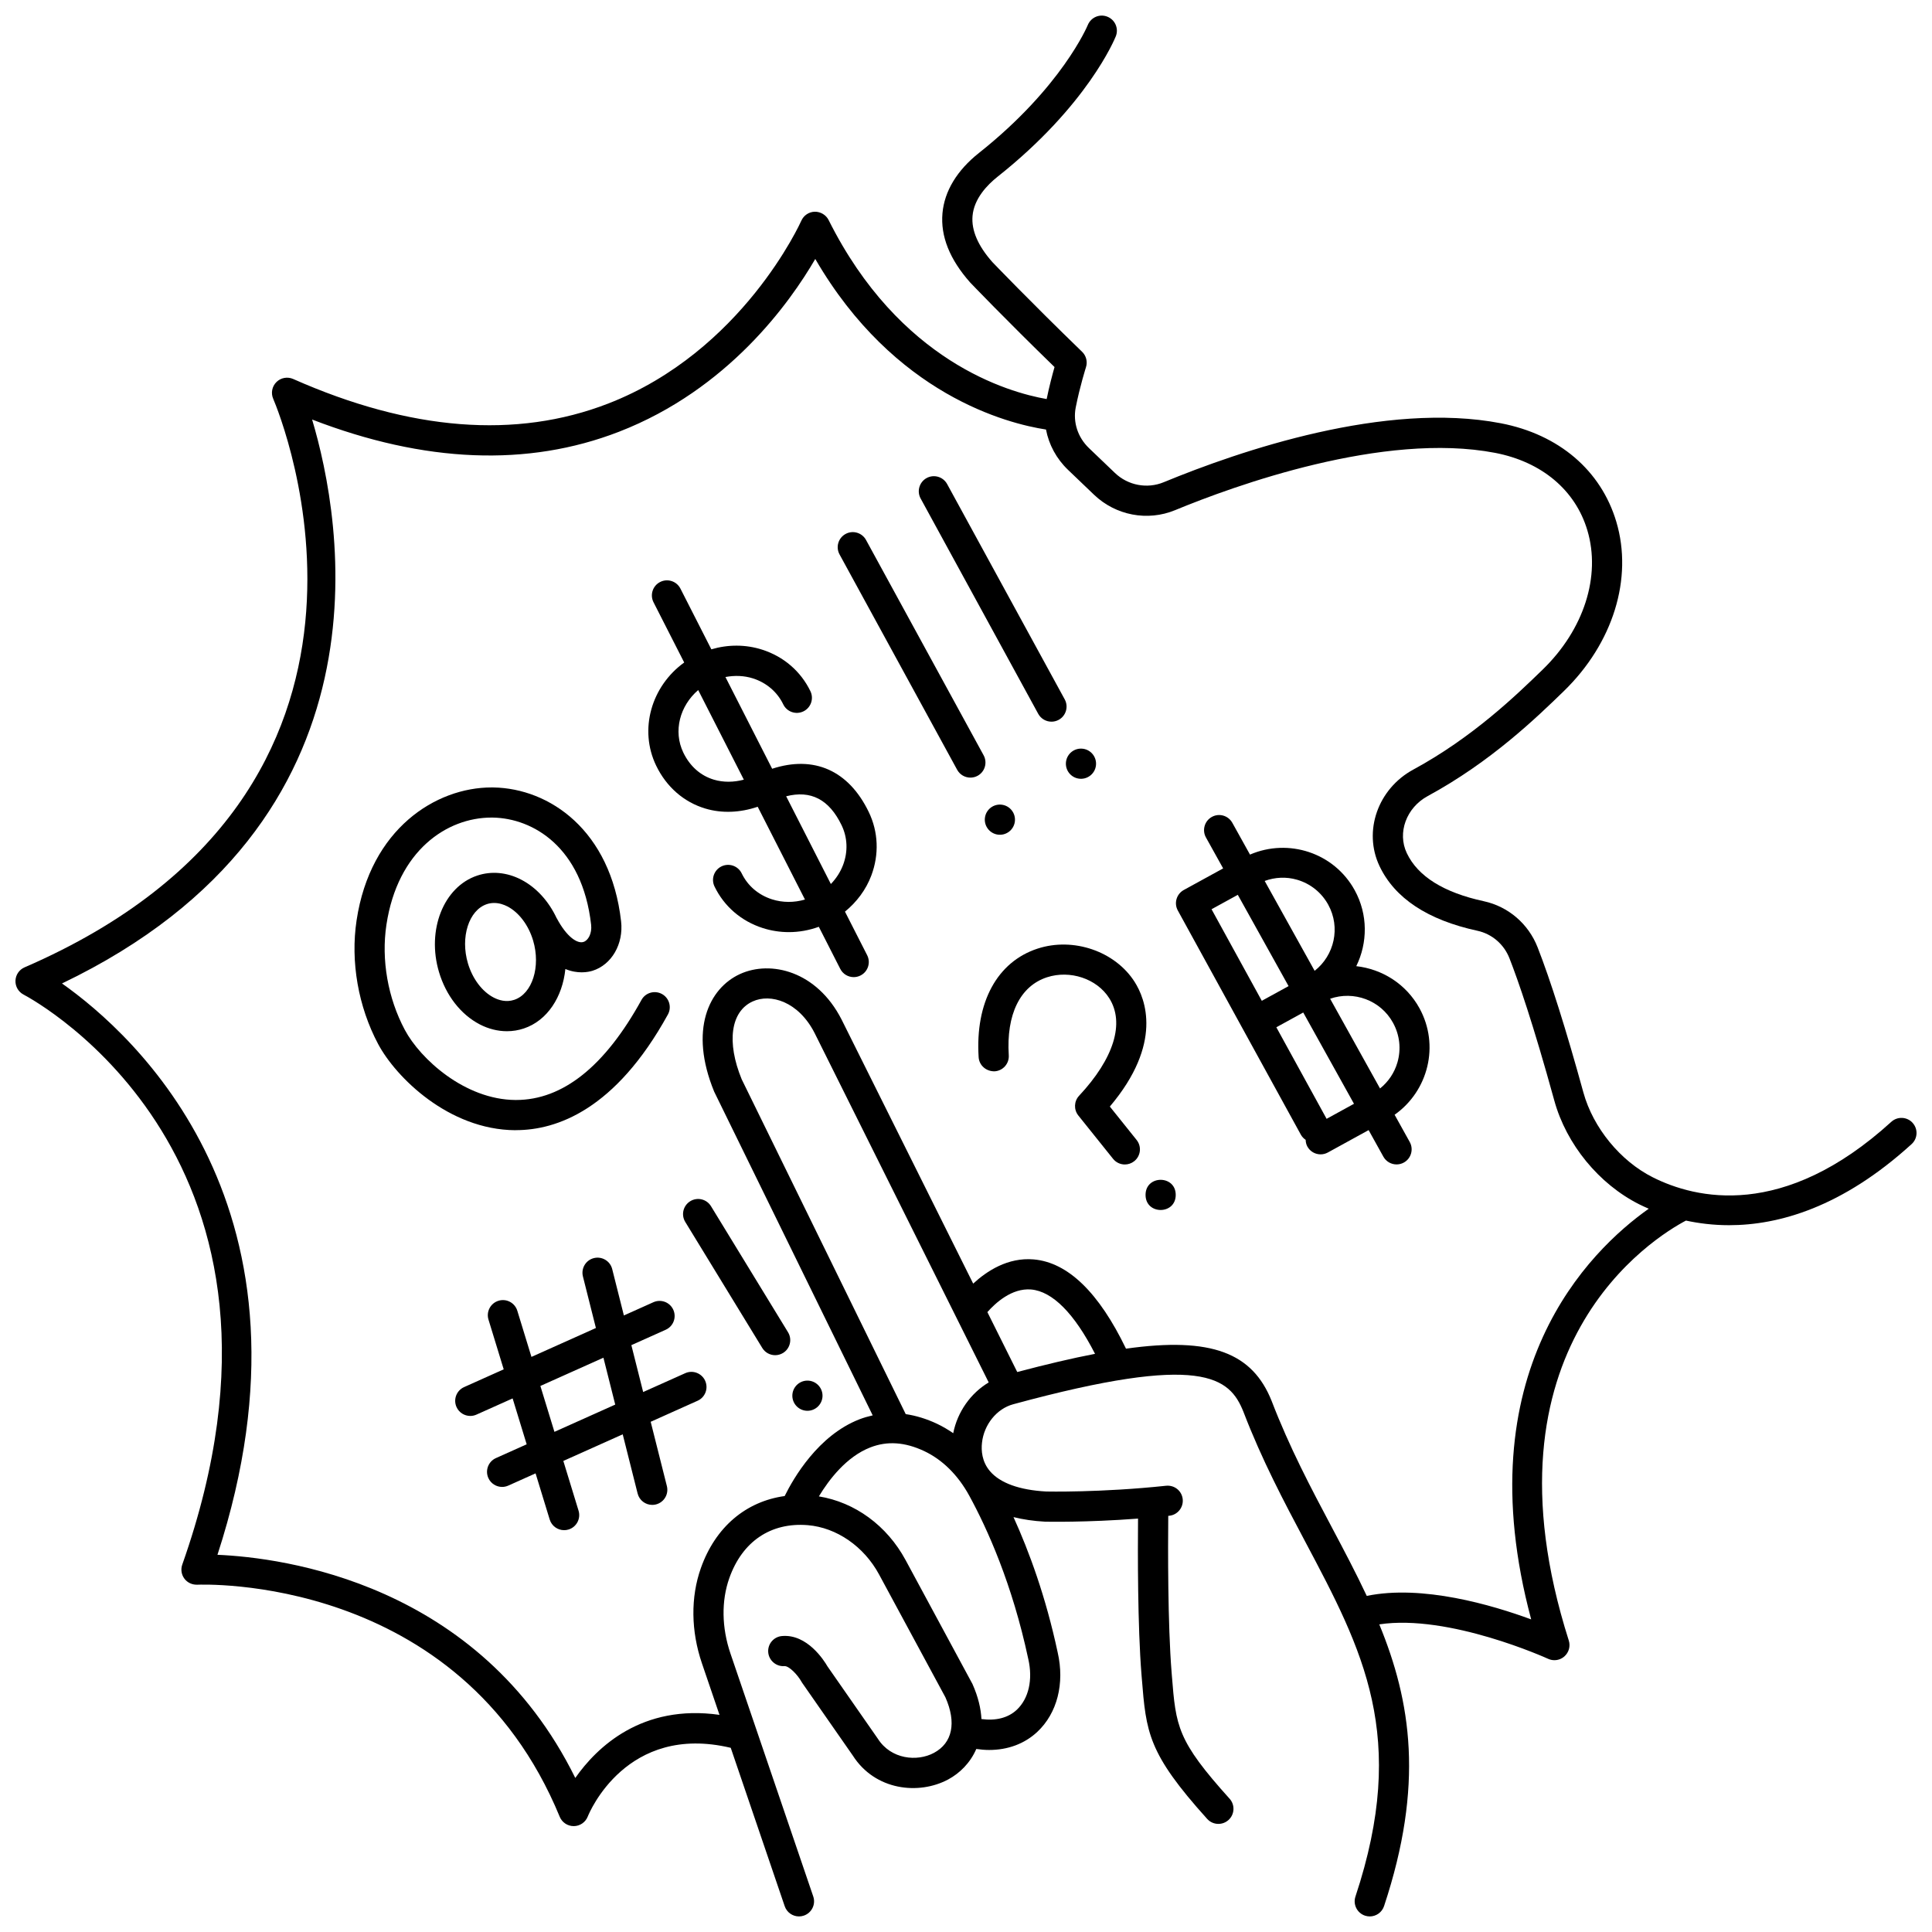
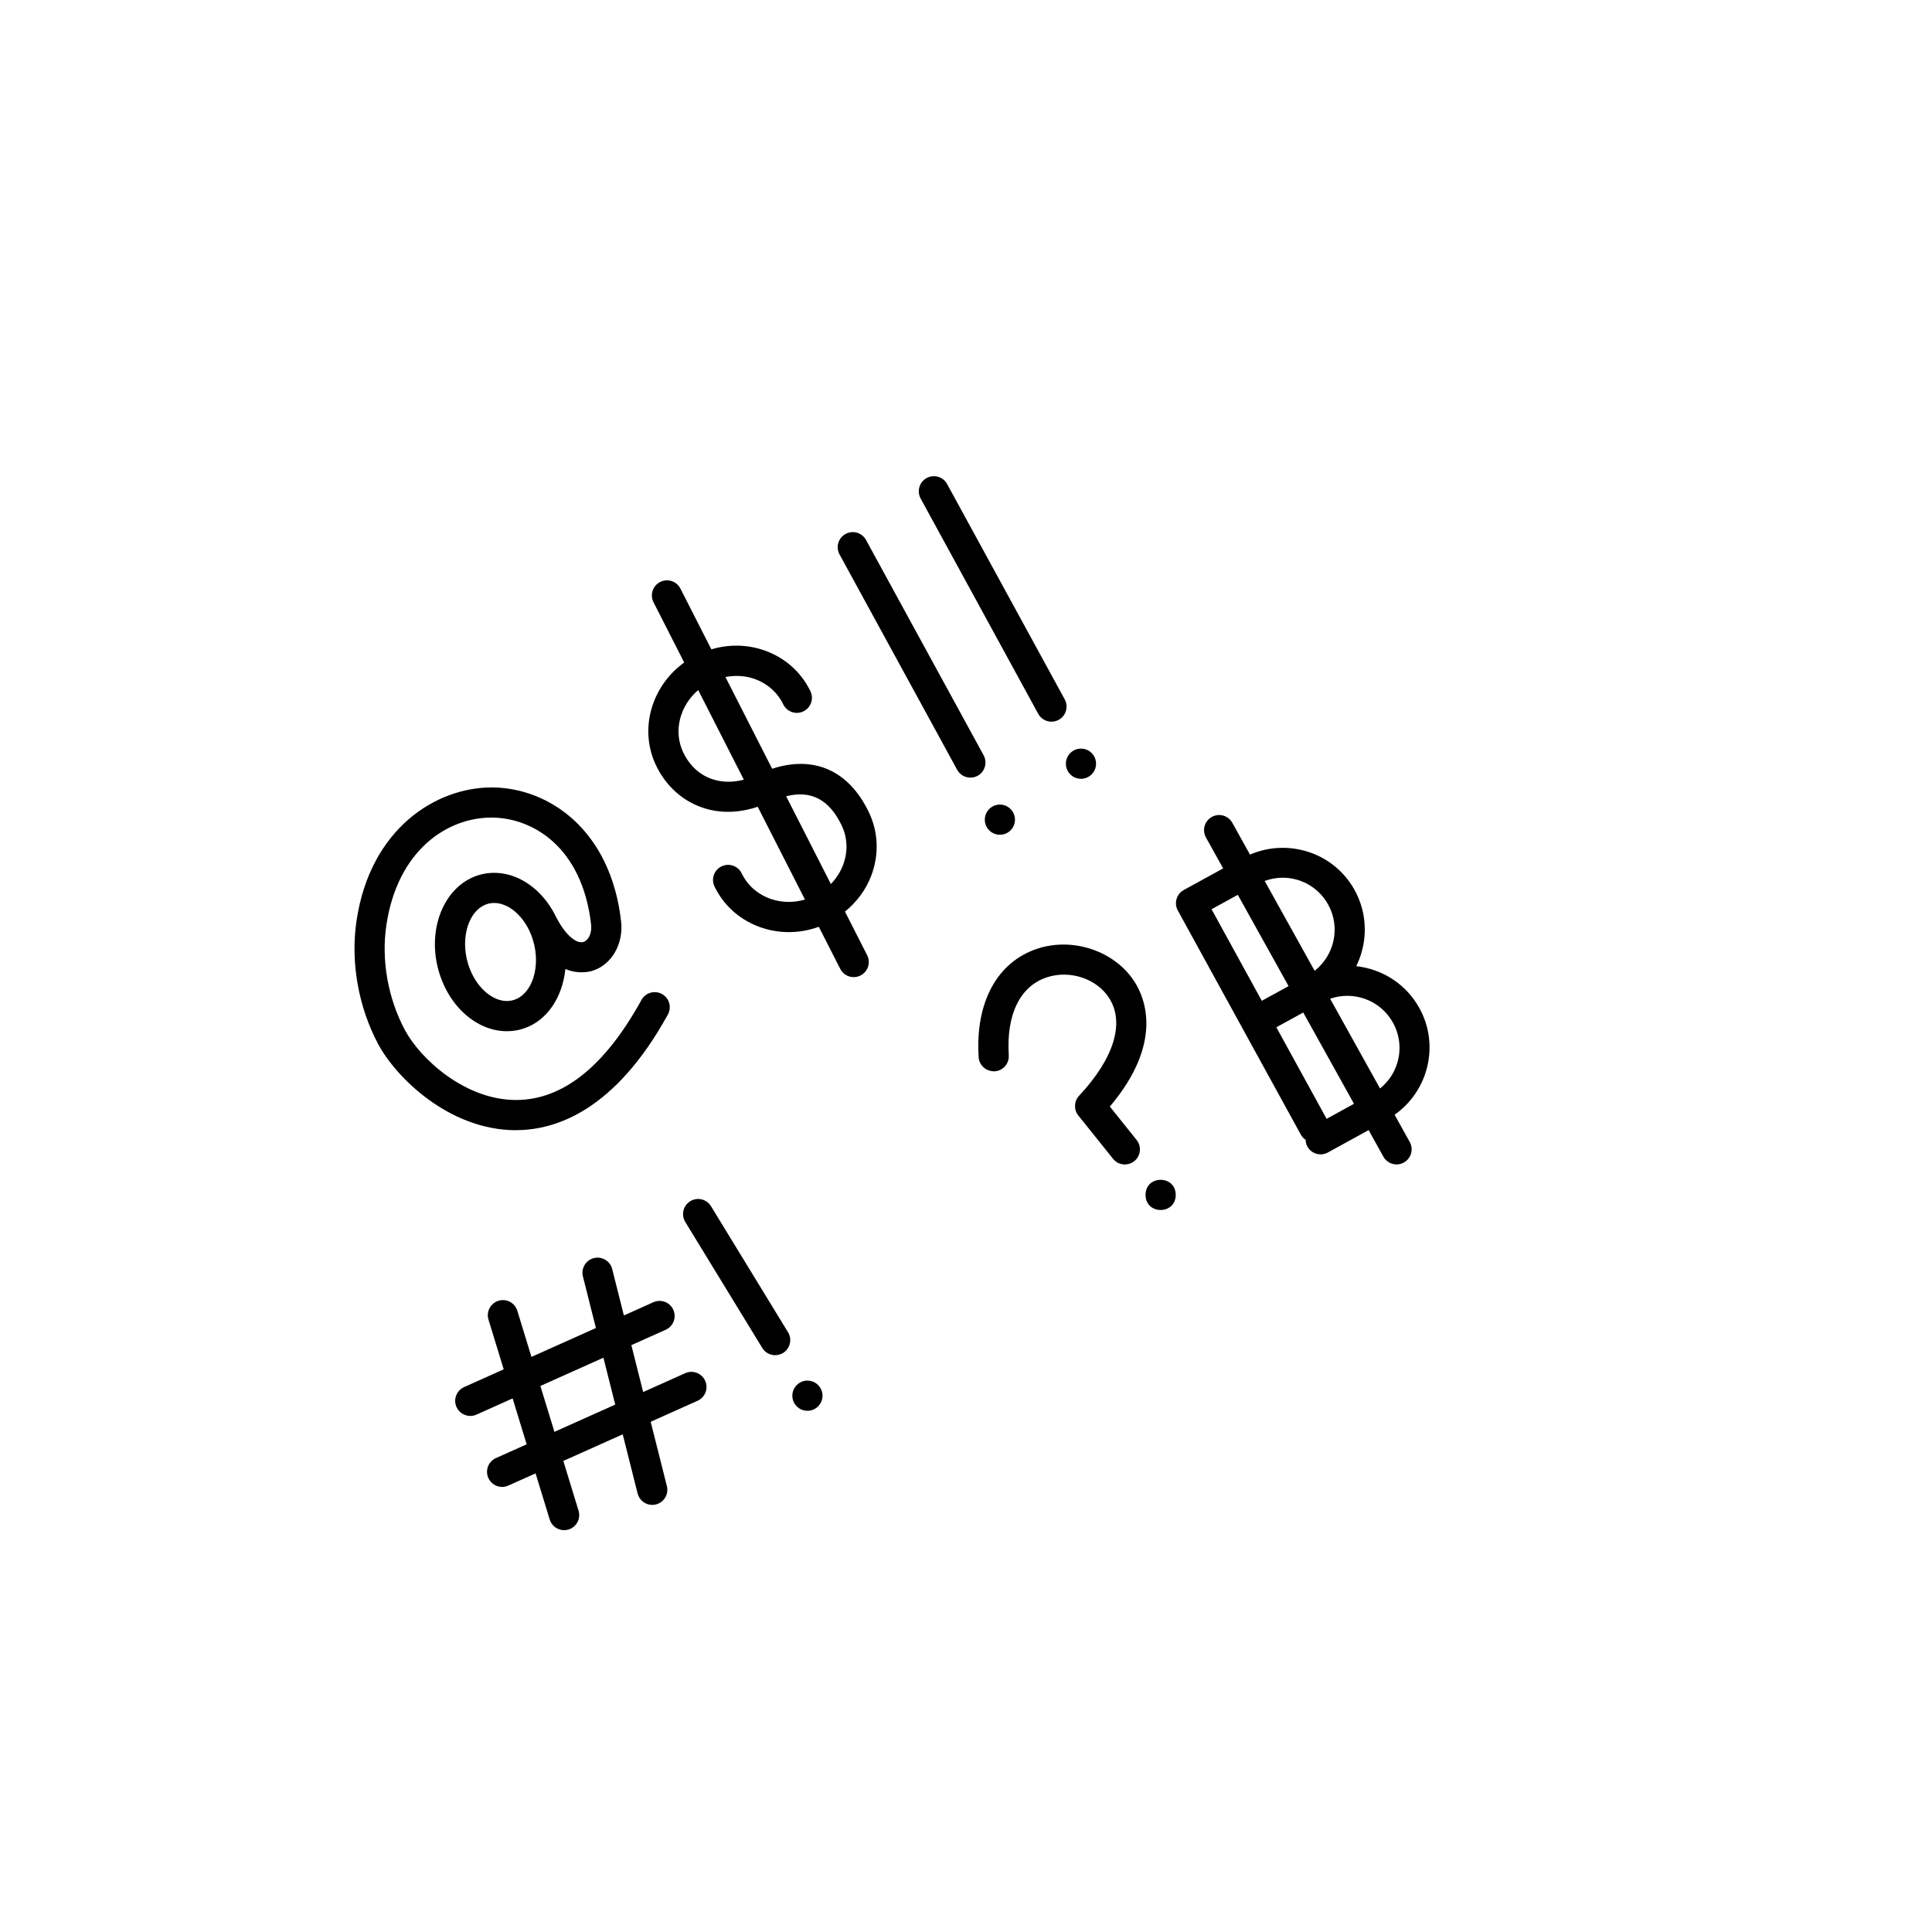
<svg xmlns="http://www.w3.org/2000/svg" width="800px" height="800px" version="1.1" viewBox="144 144 512 512">
  <defs>
    <clipPath id="a">
-       <path d="m148.09 148.09h503.81v503.81h-503.81z" />
-     </clipPath>
+       </clipPath>
  </defs>
  <g clip-path="url(#a)">
    <path d="m650.86 441.56c-1.484-1.633-4.016-1.75-5.644-0.266-28.617 26.062-51.887 20.402-63.211 14.703-8.594-4.32-15.805-13.129-18.379-22.445-4.598-16.707-8.684-29.66-12.145-38.504-2.441-6.246-7.777-10.812-14.27-12.219-10.621-2.301-17.484-6.59-20.398-12.754-2.555-5.402-0.117-12.039 5.547-15.109 16.75-9.082 28.832-20.793 36.051-27.793 13.074-12.688 18.41-29.902 13.926-44.918-4.062-13.609-15.215-23.121-30.594-26.086-30.543-5.902-69.109 7.266-89.383 15.637-4.371 1.793-9.441 0.836-12.898-2.477l-6.871-6.578c-2.973-2.844-4.281-6.875-3.512-10.781 1.109-5.613 2.699-10.605 2.715-10.652 0.465-1.449 0.066-3.039-1.027-4.094-13.938-13.492-23.77-23.766-23.773-23.766-3.832-4.324-5.598-8.441-5.262-12.242 0.402-4.559 3.848-8.176 6.664-10.41 23.781-18.848 31.008-36.445 31.305-37.191 0.816-2.047-0.176-4.363-2.223-5.188-2.051-0.836-4.375 0.164-5.203 2.207-0.066 0.164-6.879 16.484-28.848 33.902-5.805 4.598-9.148 10.125-9.664 15.973-0.539 6.078 1.898 12.215 7.344 18.355 0.094 0.102 9.215 9.637 22.355 22.406-0.574 2.008-1.391 5.09-2.086 8.48-10.254-1.785-39.082-10.027-57.781-47.434-0.691-1.383-2.156-2.231-3.676-2.211-1.551 0.039-2.938 0.973-3.562 2.391-0.152 0.344-15.574 34.648-51.203 48.457-24.344 9.43-52.422 7.234-83.465-6.523-1.508-0.66-3.258-0.344-4.426 0.809-1.172 1.156-1.516 2.91-0.871 4.418 1.801 4.207 42.836 103.61-65.887 150.7-1.41 0.613-2.348 1.98-2.406 3.519s0.773 2.977 2.137 3.691c3.281 1.734 79.988 43.66 42.066 151.07-0.445 1.258-0.23 2.66 0.574 3.731 0.801 1.07 2.082 1.637 3.418 1.59 0.68-0.004 69.438-3.094 96.043 61.508 0.617 1.5 2.082 2.469 3.699 2.469h0.031c1.629-0.008 3.09-1.016 3.691-2.531 0.41-1.039 10.273-24.77 37.895-18.219l14.301 41.973c0.566 1.664 2.121 2.711 3.781 2.711 0.426 0 0.863-0.066 1.289-0.215 2.09-0.711 3.211-2.984 2.496-5.074l-21.934-64.363c-2.34-6.875-2.445-13.977-0.309-20.008 3.445-9.727 11.004-14.828 20.801-14.027 7.637 0.641 14.875 5.641 18.883 13.059l17.582 32.559c2.977 6.727 1.871 12.09-3.043 14.73-4.461 2.394-11.379 1.699-14.848-3.734l-13.371-19.203c-0.883-1.539-5.352-8.59-12.008-8.031-2.203 0.168-3.856 2.082-3.688 4.285 0.168 2.203 2.125 3.859 4.285 3.688 1.242-0.09 3.523 2.328 4.508 4.102 0.07 0.125 0.145 0.25 0.23 0.367l13.391 19.23c5.922 9.281 17.496 10.508 25.273 6.34 3.027-1.625 5.848-4.352 7.457-8.082 1.156 0.168 2.297 0.266 3.406 0.266 4.934 0 9.387-1.637 12.762-4.797 5.269-4.93 7.285-12.82 5.402-21.043-3.156-14.793-7.59-26.805-11.711-35.871 2.519 0.625 5.277 1.043 8.344 1.211 0.512 0.008 10.805 0.238 24.66-0.816-0.078 8.73-0.125 28.445 0.918 41.359l0.074 0.895c1.16 14.453 1.59 19.863 17.328 37.328 0.789 0.879 1.879 1.324 2.973 1.324 0.957 0 1.914-0.34 2.676-1.027 1.645-1.48 1.77-4.008 0.297-5.644-13.922-15.453-14.219-19.094-15.301-32.621l-0.07-0.895c-1.039-12.844-0.965-33.293-0.887-41.445 0.098-0.012 0.188-0.02 0.281-0.027 2.195-0.234 3.781-2.203 3.551-4.402-0.234-2.191-2.16-3.762-4.402-3.551-17.293 1.848-31.707 1.531-31.781 1.527-7.082-0.387-12.234-2.25-14.906-5.402-2.148-2.527-2.332-5.484-2.106-7.523 0.523-4.82 3.914-9.012 8.25-10.191 50.215-13.664 57.371-7.152 61.043 2.008 4.914 12.816 10.734 23.773 16.359 34.379 15.305 28.848 27.398 51.637 13.316 94.078-0.695 2.09 0.441 4.359 2.539 5.055 0.414 0.137 0.84 0.203 1.254 0.203 1.676 0 3.238-1.062 3.793-2.742 10.66-32.137 7.152-54.191-1.266-74.656 18.441-2.801 44.445 8.992 44.734 9.125 0.535 0.246 1.105 0.367 1.672 0.367 0.957 0 1.902-0.344 2.648-1.004 1.188-1.051 1.645-2.699 1.164-4.207-24.805-77.961 22.805-106.94 31.051-111.29 3.394 0.73 7.215 1.223 11.418 1.223 13.176 0 29.996-4.75 48.375-21.484 1.641-1.48 1.758-4.004 0.27-5.637zm-237.41 155.56c-2.312 2.16-5.582 2.953-9.355 2.445-0.148-2.789-0.867-5.887-2.379-9.285l-17.723-32.84c-4.961-9.184-13.445-15.328-22.98-16.883 2.668-4.422 7.289-10.512 13.648-12.984 4.484-1.738 9.148-1.422 14.246 0.973 4.848 2.281 8.977 6.371 11.953 11.816 4.797 8.785 11.406 23.414 15.641 43.273 1.262 5.481 0.117 10.52-3.051 13.484zm-16.836-73.309c-1.375-0.945-2.805-1.793-4.293-2.496-2.797-1.316-5.566-2.156-8.297-2.559l-43.469-88.734c-4.047-9.859-2.914-17.953 2.879-20.617 4.781-2.211 12.172 0.004 16.445 8.363l46.137 92.59c-4.762 2.836-8.289 7.797-9.402 13.453zm16.965-16.211-7.914-15.879c2.113-2.391 6.441-6.402 11.566-5.996 5.676 0.484 11.492 6.363 16.965 17.055-6.098 1.172-12.973 2.797-20.617 4.82zm136.2 65.555c-10.328-3.801-28.848-9.266-43.574-6.223-2.832-6.023-5.977-11.996-9.242-18.145-5.512-10.391-11.211-21.133-15.977-33.551-5.074-12.652-15.836-17.023-38.586-13.824-7.168-14.867-15.391-22.879-24.484-23.656-6.832-0.586-12.43 3.102-16.012 6.414l-34.887-70.004c-6.574-12.844-18.781-15.766-26.93-12.027-8.219 3.777-13.547 14.805-6.824 31.16l42.012 85.789c-1.191 0.27-2.379 0.598-3.547 1.055-10.91 4.258-17.441 15.574-19.781 20.324-10.238 1.418-18.34 8.176-22.203 19.074-2.742 7.727-2.644 16.695 0.277 25.258l4.652 13.656c-20.594-2.926-32.535 8.602-38.215 16.719-25.504-51.711-77.48-58.391-94.828-59.137 29.793-91.609-22.254-138.06-41.203-151.41 89.328-42.816 74.176-123.05 66.285-149.45 29.828 11.512 57.156 12.605 81.324 3.242 28.91-11.207 45.301-34.23 52.02-45.793 20.938 36.051 50.965 43.637 61.145 45.203 0.758 4.004 2.766 7.75 5.859 10.703l6.871 6.578c5.75 5.496 14.18 7.098 21.48 4.086 15.652-6.465 55.246-20.863 84.816-15.184 12.355 2.387 21.266 9.867 24.441 20.527 3.625 12.156-0.906 26.289-11.832 36.895-6.922 6.715-18.504 17.949-34.293 26.508-9.395 5.094-13.332 16.324-8.965 25.562 4.035 8.527 12.758 14.297 25.934 17.152 3.871 0.836 7.055 3.57 8.516 7.312 2.312 5.906 6.25 17.242 11.887 37.719 3.191 11.574 11.809 22.094 22.492 27.465 0.746 0.375 1.613 0.773 2.527 1.168-15.699 11.102-48.734 43.238-31.156 108.83z" />
  </g>
  <path d="m280.75 443.5c10.719 0 26.328-5.359 40.25-30.648 1.066-1.934 0.359-4.367-1.574-5.43-1.938-1.059-4.371-0.363-5.43 1.574-9.684 17.59-20.863 26.512-33.234 26.512h-0.172c-13.43-0.09-25.227-10.91-29.305-18.574-4.504-8.438-6.277-18.59-4.879-27.859 2.973-19.684 16.039-28.41 27.82-28.41 0.145 0 0.289 0 0.43 0.004 10.52 0.191 23.637 7.738 25.996 28.371 0.273 2.394-0.812 4.211-2.019 4.582-1.582 0.523-4.406-1.246-7.078-6.262-0.012-0.02-0.031-0.031-0.043-0.051-2.113-4.504-5.394-8.121-9.367-10.184-3.773-1.961-7.922-2.352-11.688-1.082-8.906 2.977-13.438 14.449-10.113 25.574 1.852 6.203 5.781 11.246 10.793 13.852 2.32 1.203 4.777 1.812 7.207 1.812 1.523 0 3.031-0.238 4.481-0.727 6.238-2.082 10.258-8.367 11.004-15.758 3.262 1.355 5.996 0.832 7.18 0.473 5.082-1.582 8.277-7.102 7.586-13.129-2.75-24.117-18.957-35.191-33.793-35.457-0.18 0-0.355-0.004-0.539-0.004-14.766 0-32.098 10.938-35.762 35.215-1.656 10.93 0.434 22.891 5.727 32.816 4.672 8.754 18.656 22.688 36.312 22.805 0.074-0.016 0.145-0.016 0.211-0.016zm-0.461-34.539c-2.16 0.73-4.164 0.074-5.465-0.602-3.051-1.582-5.594-4.961-6.812-9.039-2.066-6.914 0.219-14.105 4.988-15.707 0.672-0.227 1.328-0.316 1.953-0.316 1.387 0 2.613 0.453 3.516 0.914 3.051 1.582 5.594 4.961 6.812 9.039 2.062 6.922-0.219 14.117-4.992 15.711z" />
  <path d="m325.59 507.91-11.145 4.992-3.129-12.426 9.109-4.082c2.016-0.902 2.914-3.266 2.012-5.281s-3.262-2.914-5.281-2.012l-7.82 3.508-3.098-12.297c-0.539-2.144-2.711-3.434-4.856-2.902-2.144 0.539-3.438 2.715-2.902 4.856l3.441 13.668-17.082 7.656-3.742-12.223c-0.645-2.109-2.879-3.309-4.992-2.652-2.109 0.645-3.297 2.883-2.652 4.992l4.035 13.18-10.496 4.707c-2.016 0.902-2.914 3.266-2.012 5.281 0.664 1.484 2.121 2.363 3.652 2.363 0.547 0 1.098-0.113 1.633-0.352l9.586-4.293 3.723 12.16-8.145 3.652c-2.016 0.902-2.914 3.266-2.012 5.281 0.664 1.484 2.121 2.363 3.652 2.363 0.547 0 1.098-0.113 1.633-0.352l7.231-3.242 3.742 12.227c0.527 1.723 2.106 2.828 3.824 2.828 0.387 0 0.781-0.055 1.172-0.176 2.109-0.645 3.297-2.883 2.652-4.992l-4.035-13.18 15.738-7.055 3.949 15.68c0.457 1.816 2.082 3.023 3.875 3.023 0.324 0 0.652-0.039 0.98-0.121 2.144-0.539 3.438-2.715 2.902-4.856l-4.293-17.047 12.43-5.574c2.016-0.902 2.914-3.266 2.012-5.281-0.906-2.027-3.277-2.93-5.293-2.023zm-34.66 15.543-3.723-12.16 16.707-7.488 3.129 12.426z" />
  <path d="m348.63 347.73-12.383-24.312c2.441-0.461 4.938-0.383 7.305 0.367 3.582 1.152 6.43 3.59 8.016 6.875 0.957 1.988 3.356 2.824 5.34 1.863 1.988-0.961 2.824-3.352 1.863-5.34-2.547-5.273-7.082-9.184-12.773-11.012-4.391-1.41-9.062-1.398-13.484-0.094l-8.195-16.094c-1-1.965-3.41-2.754-5.379-1.746-1.969 1-2.75 3.41-1.746 5.379l8.125 15.953c-8.691 6.269-12.059 17.754-7.426 27.344 2.715 5.621 7.332 9.656 13.008 11.355 4.43 1.336 9.262 1.098 13.895-0.469l12.527 24.59c-2.883 0.84-5.91 0.844-8.75-0.062-3.582-1.152-6.43-3.586-8.016-6.871-0.957-1.984-3.348-2.82-5.34-1.863-1.988 0.961-2.824 3.352-1.863 5.34 2.547 5.269 7.082 9.18 12.773 11.008 2.262 0.727 4.602 1.082 6.945 1.082 2.68 0 5.352-0.48 7.922-1.414l5.684 11.156c0.703 1.387 2.106 2.184 3.566 2.184 0.609 0 1.23-0.141 1.812-0.438 1.969-1 2.75-3.41 1.746-5.379l-5.875-11.535c3.102-2.543 5.551-5.777 6.977-9.559 2.109-5.594 1.871-11.578-0.676-16.852-5.336-11.039-14.523-15.066-25.598-11.457zm-15.438 2.891c-3.551-1.066-6.348-3.547-8.102-7.172-2.742-5.684-0.914-12.418 3.941-16.574l12.094 23.746c-2.707 0.715-5.441 0.742-7.934 0zm34.227 22.609c-0.719 1.898-1.832 3.594-3.234 5.043l-11.844-23.25c6.535-1.668 11.379 0.82 14.684 7.66 1.586 3.273 1.727 7.023 0.395 10.547z" />
  <path d="m326.93 462.33c-1.883 1.152-2.481 3.609-1.328 5.496l20.41 33.398c0.75 1.234 2.07 1.914 3.414 1.914 0.711 0 1.426-0.188 2.082-0.582 1.883-1.152 2.481-3.609 1.328-5.496l-20.41-33.398c-1.148-1.887-3.609-2.488-5.496-1.332z" />
  <path d="m438.12 437.25c14.156-16.746 9.406-28.578 6.574-33.031-5.176-8.129-16.242-11.922-25.719-8.828-10.711 3.492-16.555 14.25-15.625 28.781 0.141 2.203 2.031 3.793 4.246 3.738 2.203-0.141 3.879-2.043 3.738-4.246-0.688-10.816 3.004-18.348 10.125-20.672 6.133-1.996 13.219 0.379 16.488 5.523 4.18 6.562 1.266 15.988-7.977 25.871-1.359 1.453-1.441 3.684-0.199 5.238l9.203 11.48c0.789 0.984 1.953 1.496 3.121 1.496 0.875 0 1.758-0.289 2.5-0.879 1.723-1.383 2-3.898 0.617-5.621z" />
  <path d="m404.67 344.16-31.164-57.062c-1.059-1.934-3.488-2.652-5.426-1.59-1.934 1.059-2.652 3.488-1.59 5.426l31.164 57.062c0.727 1.328 2.094 2.082 3.516 2.082 0.648 0 1.305-0.156 1.914-0.488 1.93-1.059 2.641-3.488 1.586-5.43z" />
  <path d="m419.14 333.17c0.727 1.328 2.094 2.082 3.516 2.082 0.648 0 1.305-0.156 1.914-0.488 1.934-1.059 2.652-3.488 1.59-5.426l-31.164-57.062c-1.059-1.93-3.484-2.648-5.426-1.59-1.934 1.059-2.652 3.488-1.59 5.426z" />
  <path d="m520.18 411.2c-3.555-6.469-9.93-10.391-16.754-11.156 3.019-6.168 3.137-13.656-0.414-20.125-5.457-9.938-17.539-13.84-27.75-9.445l-4.684-8.426c-1.07-1.922-3.504-2.633-5.438-1.551-1.926 1.074-2.621 3.508-1.551 5.438l4.559 8.199-10.434 5.723c-1.93 1.062-2.644 3.496-1.582 5.43l17.168 31.281 15.449 28.148c0.316 0.57 0.766 1.012 1.266 1.355 0.02 0.605 0.141 1.207 0.449 1.77 0.73 1.324 2.094 2.074 3.512 2.074 0.652 0 1.312-0.16 1.918-0.492l10.805-5.934 3.91 7.039c0.73 1.312 2.09 2.055 3.5 2.055 0.656 0 1.324-0.16 1.938-0.504 1.926-1.074 2.621-3.508 1.551-5.438l-4.012-7.219c8.934-6.309 11.977-18.41 6.594-28.223zm-32.441-34.059c3.551 1.035 6.484 3.391 8.262 6.629 3.305 6.016 1.621 13.402-3.609 17.508l-13.238-23.816c2.746-1.004 5.723-1.156 8.586-0.32zm-2.254 28.188-7.094 3.894-13.32-24.266 6.961-3.82zm10.078 35.172-13.32-24.262 7.129-3.914 13.449 24.191zm18.766-14.926c-0.805 2.754-2.414 5.117-4.606 6.883l-13.223-23.781c6.262-2.184 13.379 0.371 16.668 6.379 1.781 3.234 2.191 6.973 1.16 10.52z" />
  <path d="m357.63 517.86c2.199 0.191 4.137-1.441 4.332-3.637 0.191-2.199-1.441-4.137-3.637-4.332-2.199-0.191-4.137 1.441-4.332 3.637-0.191 2.203 1.438 4.141 3.637 4.332z" />
  <path d="m455.58 460.66c0 5.332-7.996 5.332-7.996 0 0-5.328 7.996-5.328 7.996 0" />
  <path d="m405.02 360.68c-0.297 2.188 1.234 4.203 3.422 4.504 2.188 0.297 4.203-1.234 4.5-3.422s-1.234-4.203-3.422-4.5c-2.188-0.301-4.203 1.23-4.5 3.418z" />
  <path d="m429.93 350.35c2.188 0.297 4.203-1.234 4.5-3.422 0.297-2.188-1.234-4.203-3.422-4.5-2.188-0.297-4.203 1.234-4.5 3.422-0.297 2.188 1.234 4.203 3.422 4.5z" />
</svg>